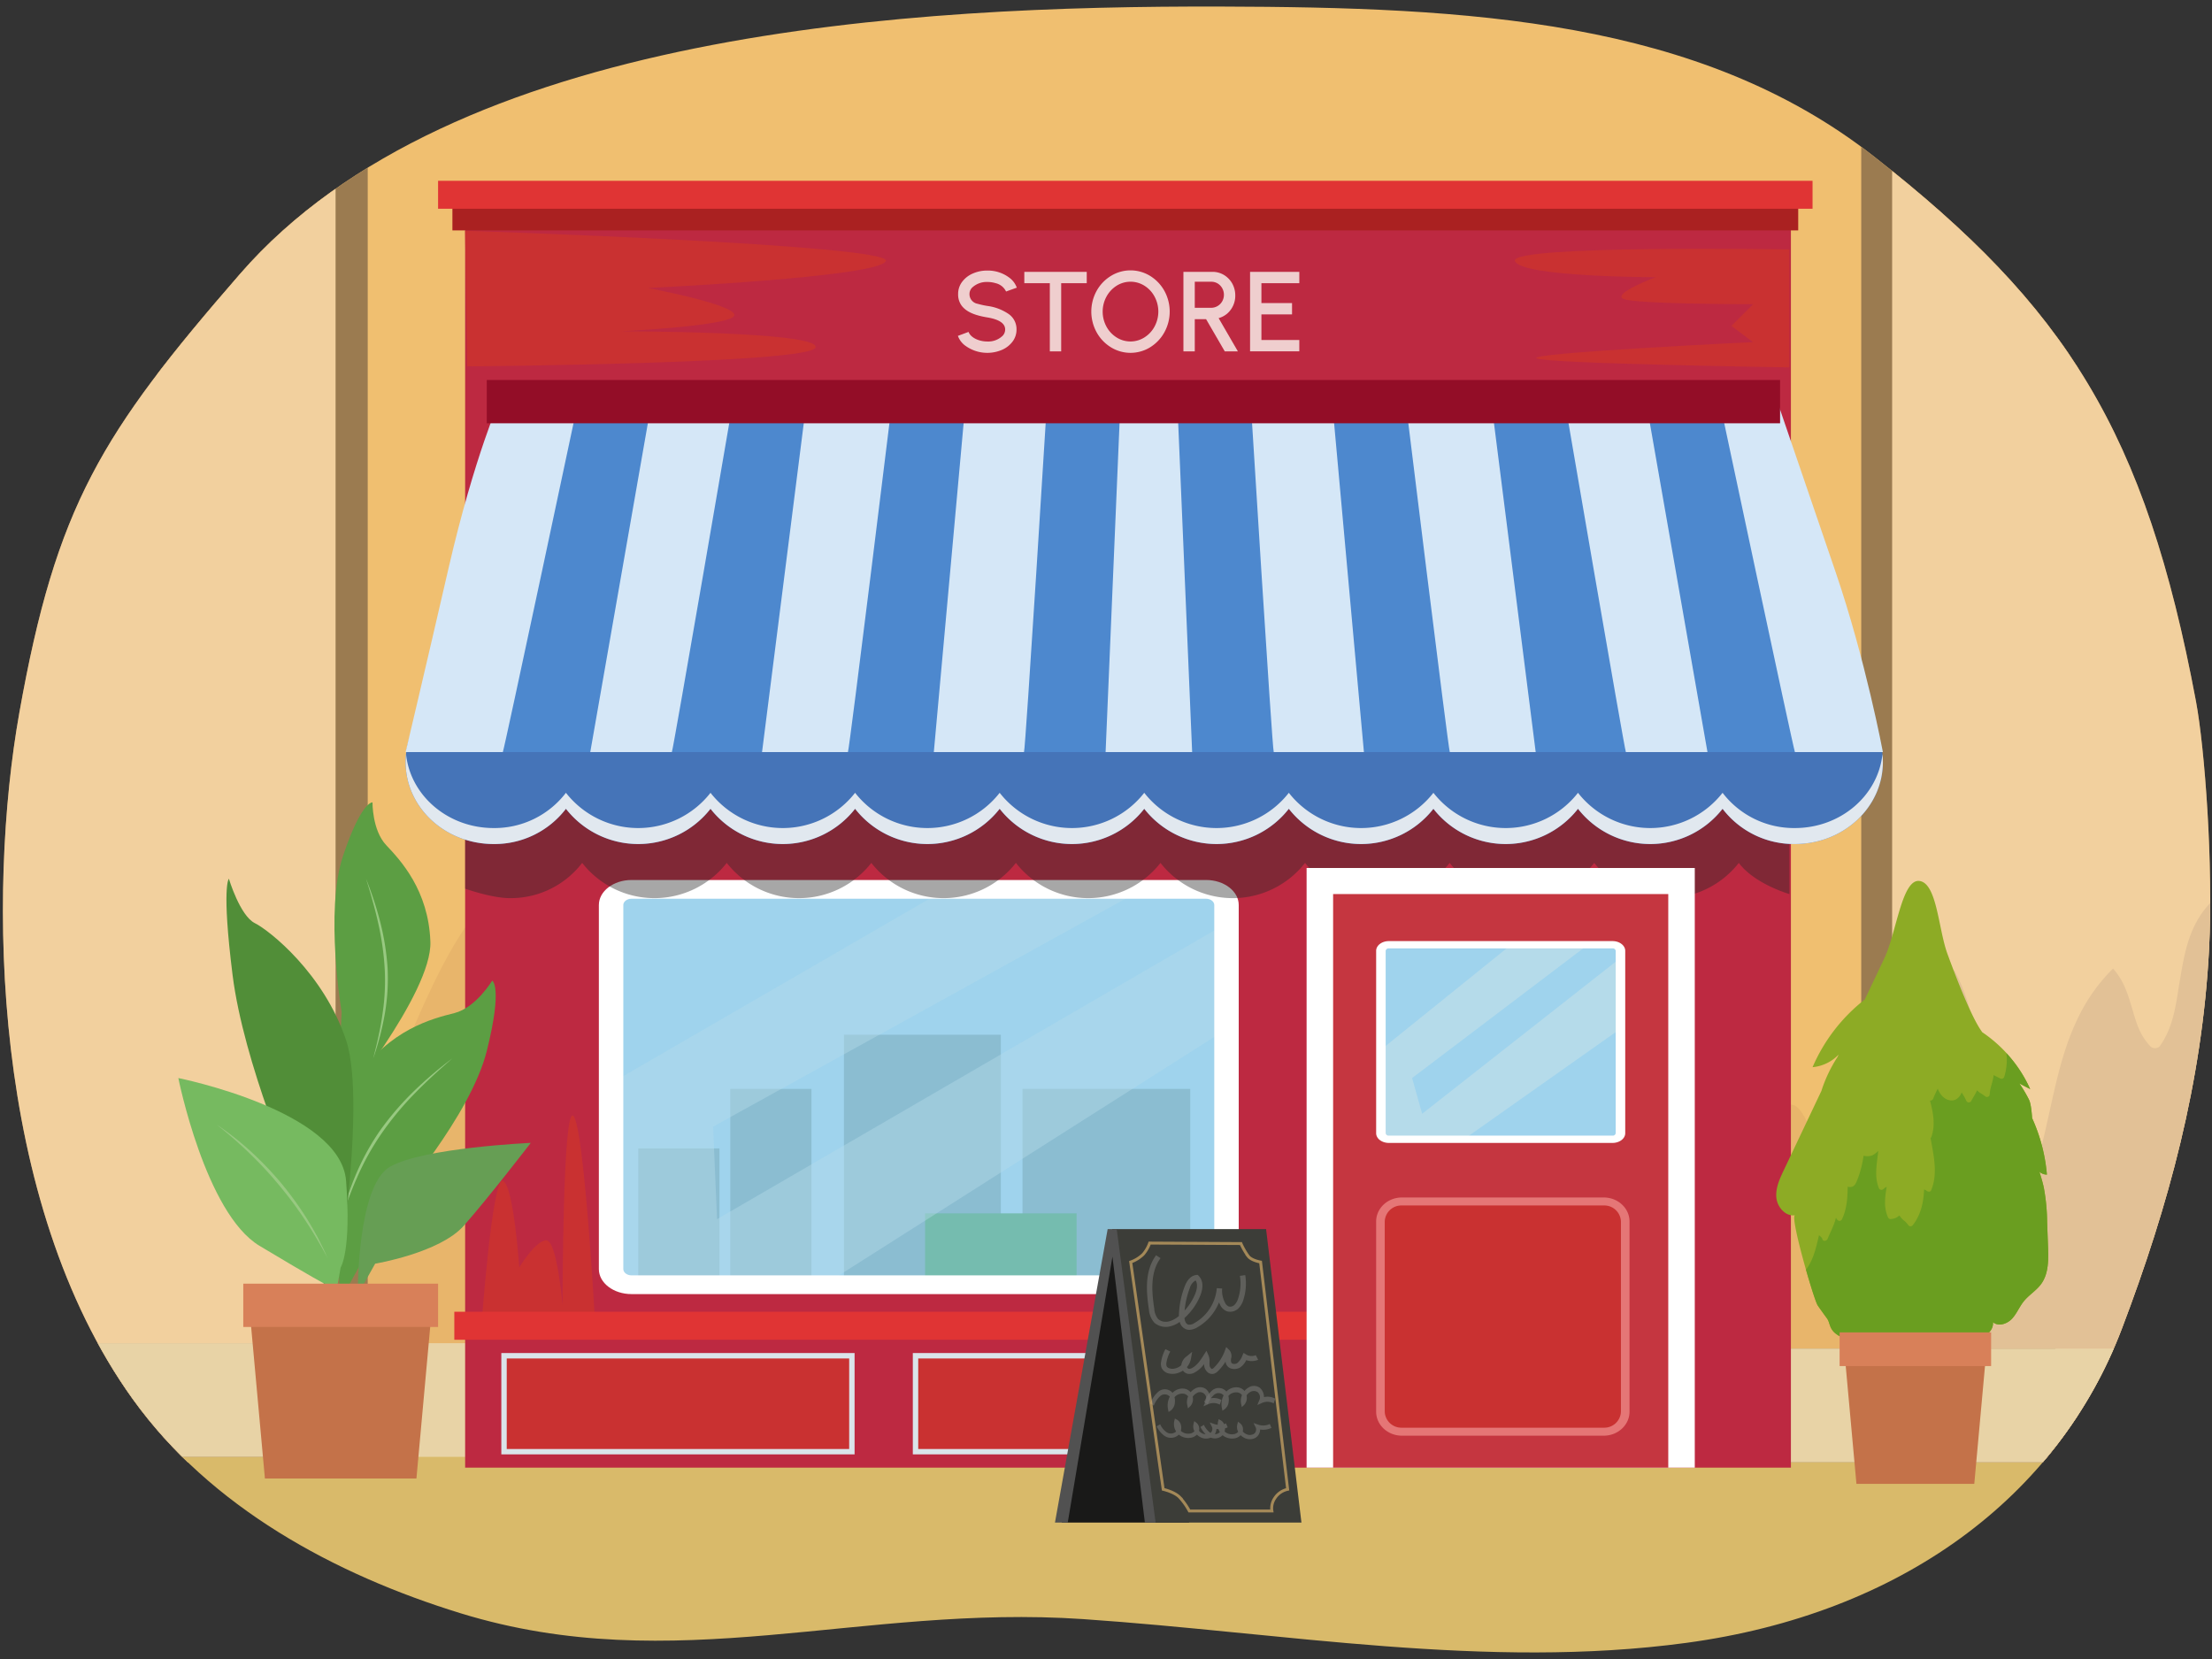
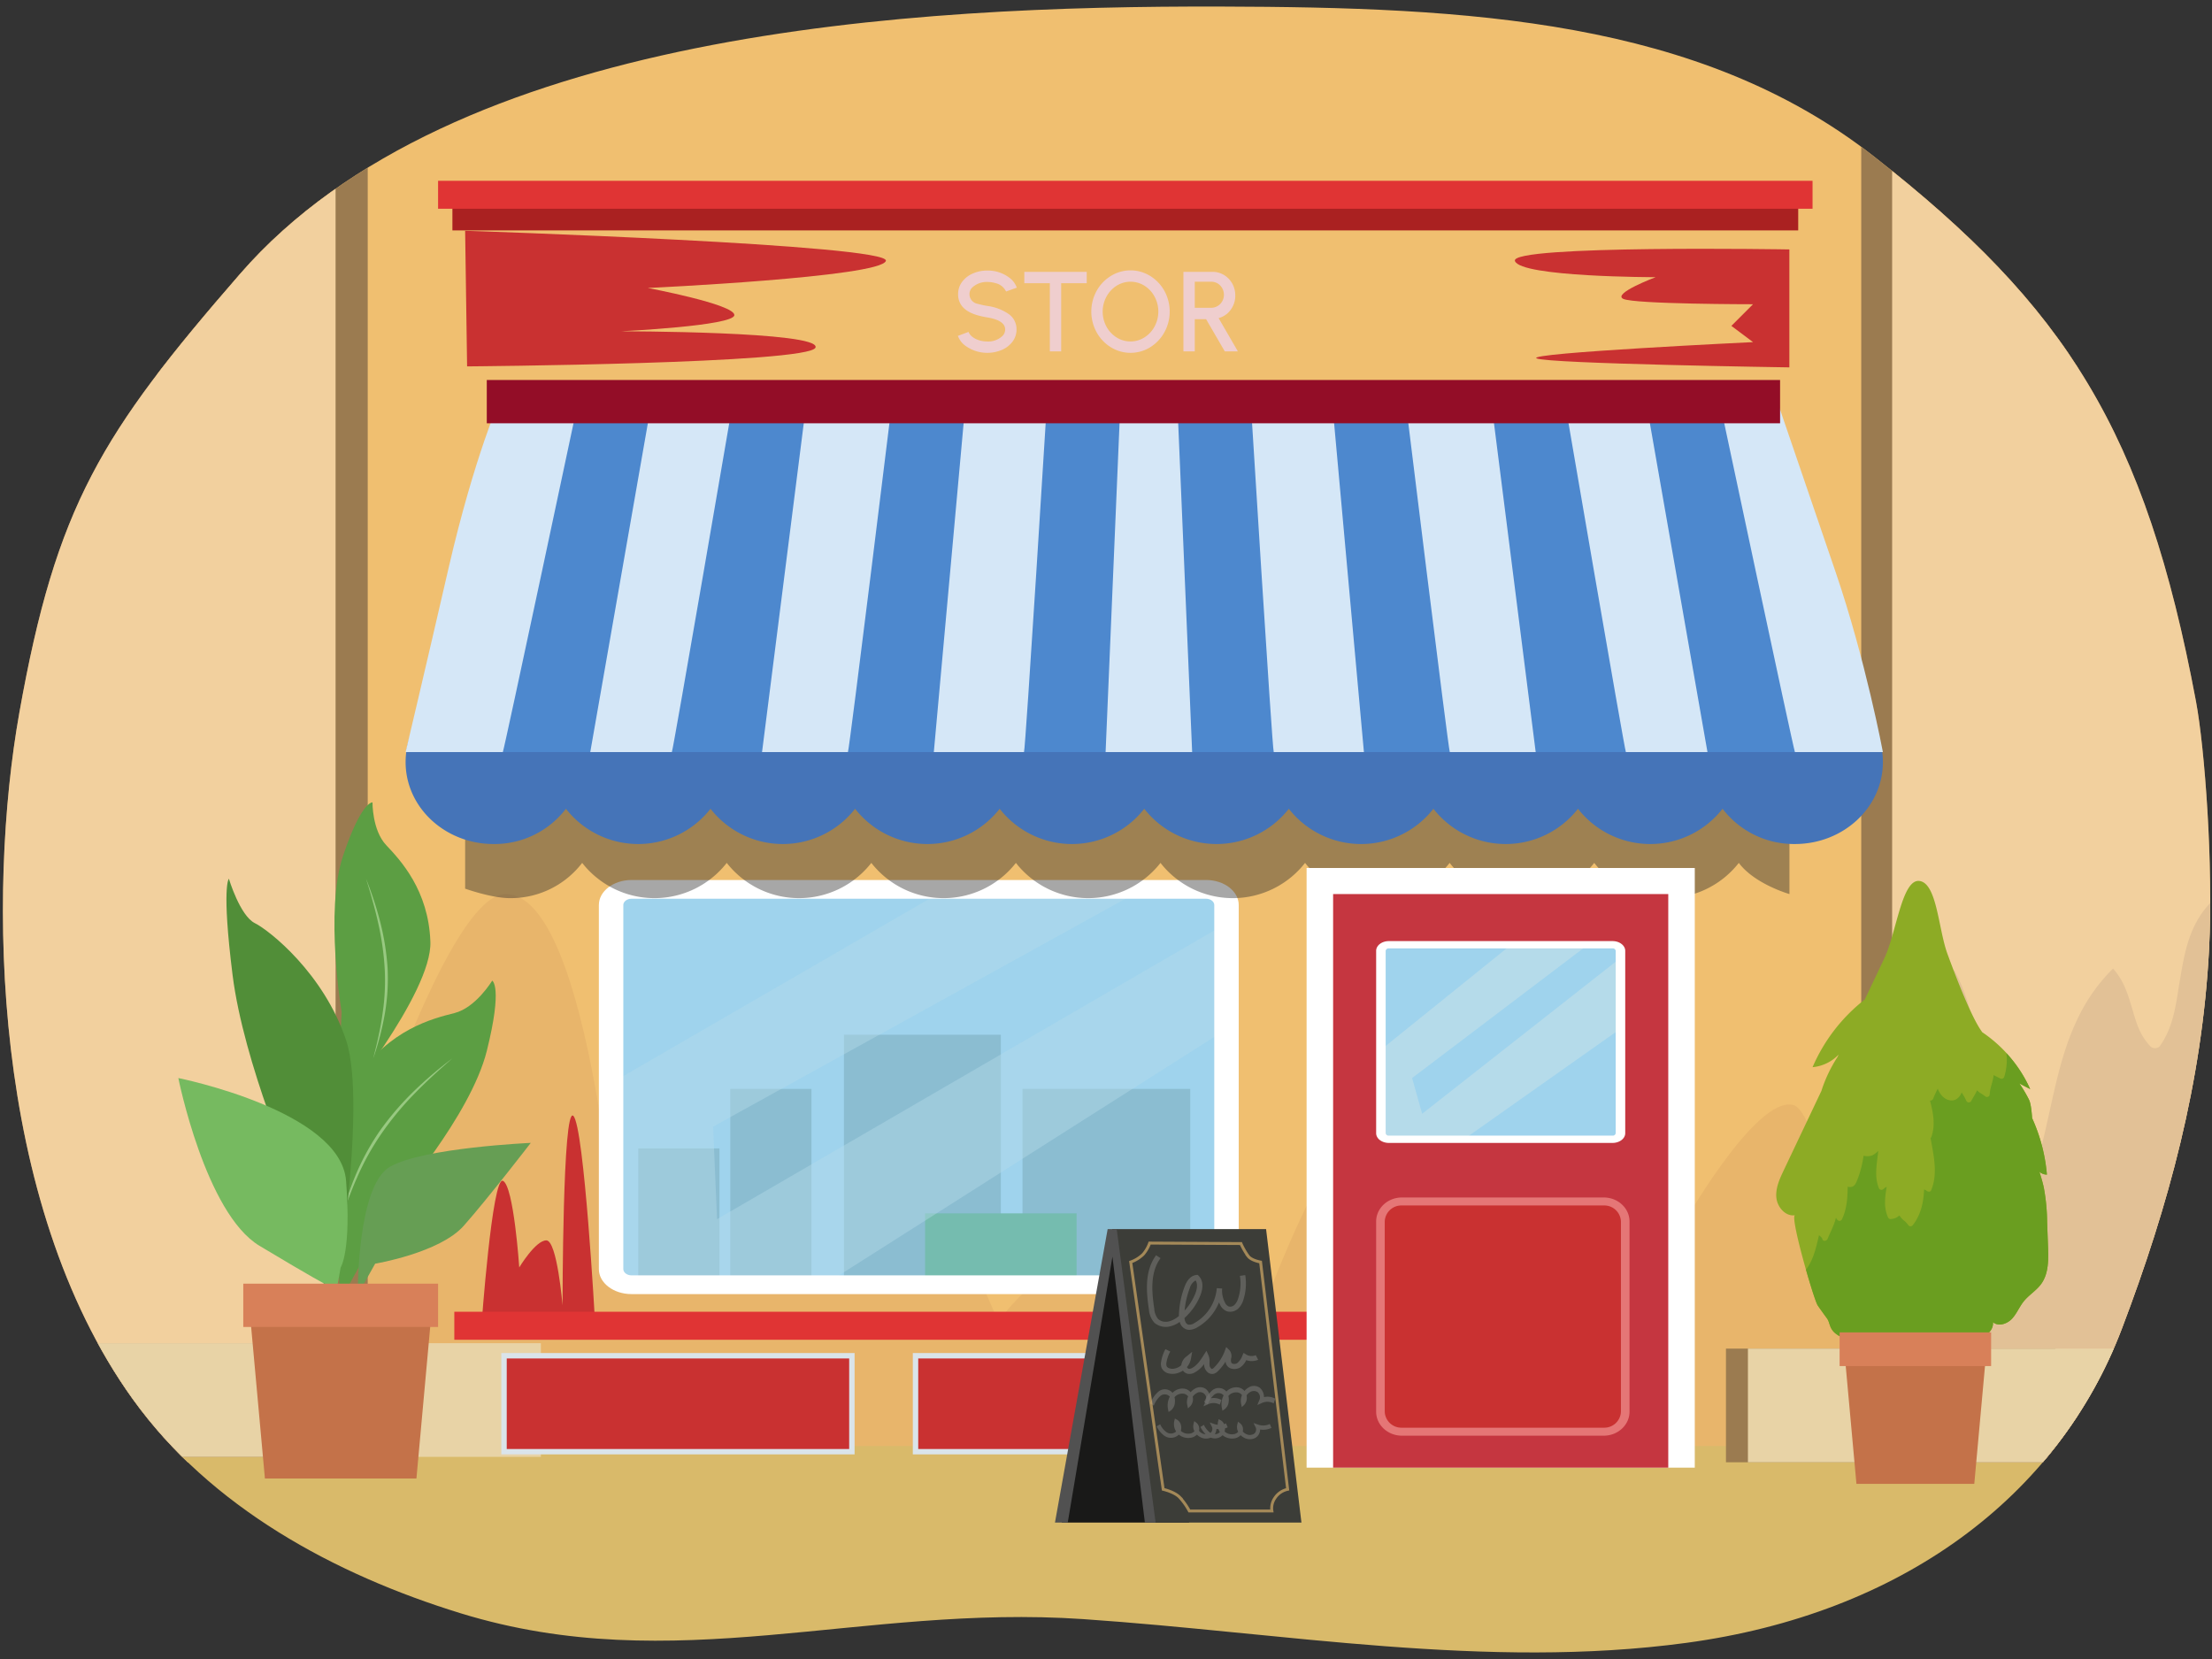
<svg xmlns="http://www.w3.org/2000/svg" width="760" height="570" viewBox="0 0 760 570">
  <rect x="0" y="0" width="760" height="570" fill="#333333" stroke="none" />
  <defs>
    <clipPath id="a">
      <path d="M759,325.97c-2.376,45.885-13.881,88.182-29.951,130.5-22.008,57.953-75.873,98.04-149.757,108-68.5,9.236-138.141-3.468-207.1-8.173-76.584-5.225-140.416,20.579-213.875-1.992C114.883,540.962,72.239,517.794,45.545,480.6-3.063,412.861-4.351,306.638,6.633,244.939,19.3,173.8,34.851,148.9,82.487,94.111,155.4,10.251,313.838,1.981,419.459,2.252,504.4,2.47,583.672,6.6,643.8,53.717c66.107,51.8,93.253,94.244,110.7,187.283C757.5,257,760.5,297,759,325.97Z" fill="none" />
    </clipPath>
  </defs>
  <g clip-path="url(#a)">
    <rect x="53.835" y="-28.672" width="660.022" height="531.073" fill="#f0bf70" />
    <path d="M647.855,513.556s-18.592-130.145-31.607-133.864-39.043,42.762-39.043,42.762-18.593-16.733-35.325-13.014-24.17,29.747-24.17,29.747-18.592-61.354-39.044-61.354-48.339,81.806-48.339,81.806-16.733-39.044-42.762-35.325-44.622,29.747-44.622,29.747-22.31-55.776-39.043-57.636-39.044,33.466-39.044,33.466-7.437-31.606-26.029-31.606-26.029,40.9-26.029,40.9-9.3-132-39.043-132S88.231,519.134,88.231,519.134Z" fill="#e8b56b" />
    <rect x="-6.259" y="28.3" width="132.604" height="474.1" fill="#9b7b50" />
    <rect x="-17.309" y="28.3" width="132.604" height="474.1" fill="#f2d09e" />
    <rect x="28.995" y="496.823" width="708.812" height="116.81" fill="#d9ba6a" />
    <rect x="-15.548" y="461.498" width="133.271" height="39.044" fill="#9b7b50" />
    <rect x="-24.433" y="461.498" width="210.272" height="39.044" fill="#e8d3a6" />
    <rect x="639.489" y="28.301" width="127.35" height="474.1" transform="translate(1406.327 530.701) rotate(-180)" fill="#9b7b50" />
    <rect x="650.101" y="28.301" width="127.35" height="474.1" transform="translate(1427.552 530.701) rotate(-180)" fill="#f2d09e" />
    <path d="M757.337,312.634c-5.768,7.59-6.98,16.14-8.387,24.26-1.3,7.5-1.9,15.49-6.889,22.571a2.362,2.362,0,0,1-3.032.222c-4.137-4.151-5.215-9.071-6.616-13.687-1.357-4.469-2.721-9.137-6.412-13.219a60.324,60.324,0,0,0-11.292,15.445c-5.715,11.165-8.087,22.767-10.651,34.259-2.449,10.981-4.8,22.111-10.8,32.7-.5.891-2.684.874-3.2,0a63.511,63.511,0,0,1-7.109-18.209c-4.865-21.119-.213-43.123-11.549-63.678-9.2,10.5-12.783,22.359-23.5,32.47a2.546,2.546,0,0,1-2.605.188c-.084-.059-.151-.125-.234-.185V502.4h119.42V306.209A27.042,27.042,0,0,0,757.337,312.634Z" fill="#e2c196" />
    <rect x="593.008" y="463.357" width="113.191" height="39.044" transform="translate(1299.207 965.758) rotate(-180)" fill="#9b7b50" />
    <rect x="600.554" y="463.357" width="155.952" height="39.044" transform="translate(1357.061 965.758) rotate(-180)" fill="#e8d3a6" />
-     <rect x="159.811" y="65.485" width="455.508" height="438.775" fill="#bd2941" />
    <path d="M160.486,125.884s117.855-.9,119.715-6.482-66.932-5.578-66.932-5.578,39.043-1.859,39.043-5.577-29.747-9.3-29.747-9.3,79.946-3.719,81.805-9.3S159.811,79.284,159.811,79.284Z" fill="#c93131" />
    <path d="M614.788,85.7s-96.149-1.619-94.289,3.959,48.339,5.577,48.339,5.577-14.874,5.578-11.155,7.437,44.621,1.859,44.621,1.859l-7.437,7.437,7.437,5.578s-78.087,3.718-74.369,5.578,86.853,3.1,86.853,3.1Z" fill="#c93131" />
    <path d="M165.388,455.92s3.719-52.058,7.437-50.2,5.578,29.748,5.578,29.748,5.577-9.3,9.3-9.3,5.577,22.31,5.577,22.31,0-68.791,3.719-65.072,7.437,70.65,7.437,70.65l-11.156,3.718Z" fill="#c93131" />
    <rect x="155.439" y="69.553" width="462.392" height="9.615" fill="#aa2121" />
    <rect x="150.514" y="62.116" width="472.241" height="9.615" fill="#e03434" />
    <rect x="156.092" y="450.692" width="303.447" height="9.615" fill="#e03434" />
    <rect x="173.176" y="465.801" width="119.514" height="32.965" fill="#c93131" />
    <path d="M293.62,499.7H172.247V464.871H293.62Zm-119.514-1.859H291.76V466.731H174.106Z" fill="#dae4ea" />
    <rect x="314.558" y="465.801" width="119.514" height="32.965" fill="#c93131" />
    <path d="M435,499.7H313.628V464.871H435Zm-119.515-1.859H433.143V466.731H315.487Z" fill="#dae4ea" />
    <rect x="209.957" y="305.569" width="211.445" height="135.837" rx="5" fill="#9fd3ed" />
    <rect x="250.912" y="374.115" width="27.888" height="65.073" fill="#8bbdd1" />
    <rect x="219.305" y="394.566" width="27.888" height="44.621" fill="#8bbdd1" />
    <rect x="289.956" y="355.523" width="53.917" height="85.524" fill="#8bbdd1" />
    <rect x="351.31" y="374.115" width="57.636" height="68.791" fill="#8bbdd1" />
    <rect x="317.844" y="416.877" width="52.058" height="24.17" fill="#75bcaf" />
    <polygon points="209.957 372.163 324.781 305.658 393.396 305.074 245.008 387.078 246.365 418.886 421.259 317.345 422.022 353.187 283.158 441.421 208.385 441.421 209.957 372.163" fill="#b5dbea" opacity="0.42" />
    <path d="M414.4,444.624H216.958c-6.177,0-11.2-3.849-11.2-8.58V310.931c0-4.73,5.025-8.579,11.2-8.579H414.4c6.177,0,11.2,3.849,11.2,8.579V436.044C425.6,440.775,420.577,444.624,414.4,444.624ZM216.958,308.786c-1.518,0-2.8.983-2.8,2.145V436.044c0,1.163,1.282,2.145,2.8,2.145H414.4c1.518,0,2.8-.982,2.8-2.145V310.931c0-1.162-1.283-2.145-2.8-2.145Z" fill="#fff" />
    <path d="M614.819,252.268s-11.938,4.8-17.4,12.11a31.525,31.525,0,0,0-49.674,0,31.526,31.526,0,0,0-49.675,0,31.526,31.526,0,0,0-49.675,0,31.525,31.525,0,0,0-49.674,0,31.526,31.526,0,0,0-49.675,0,31.525,31.525,0,0,0-49.674,0,31.526,31.526,0,0,0-49.675,0,31.525,31.525,0,0,0-49.674,0,30.894,30.894,0,0,0-24.838-12.11c-5.052,0-15.373,2.857-15.373,2.857v50.2s9.109,3.258,15.373,3.258a30.891,30.891,0,0,0,24.838-12.11,31.525,31.525,0,0,0,49.674,0,31.526,31.526,0,0,0,49.675,0,31.525,31.525,0,0,0,49.674,0,31.526,31.526,0,0,0,49.675,0,31.525,31.525,0,0,0,49.674,0,31.526,31.526,0,0,0,49.675,0,31.526,31.526,0,0,0,49.675,0,31.525,31.525,0,0,0,49.674,0c5.463,7.314,17.4,10.711,17.4,10.711V252.268Z" fill="#282828" opacity="0.41" />
    <path d="M616.678,233.676a30.89,30.89,0,0,0-24.837,12.11,31.526,31.526,0,0,0-49.675,0,31.526,31.526,0,0,0-49.675,0,31.525,31.525,0,0,0-49.674,0,31.526,31.526,0,0,0-49.675,0,31.525,31.525,0,0,0-49.674,0,31.526,31.526,0,0,0-49.675,0,31.526,31.526,0,0,0-49.675,0,31.525,31.525,0,0,0-49.674,0,30.89,30.89,0,0,0-24.837-12.11c-16.706,0-30.248,12.606-30.248,28.157S152.9,289.99,169.607,289.99a30.89,30.89,0,0,0,24.837-12.11,31.525,31.525,0,0,0,49.674,0,31.526,31.526,0,0,0,49.675,0,31.526,31.526,0,0,0,49.675,0,31.525,31.525,0,0,0,49.674,0,31.526,31.526,0,0,0,49.675,0,31.525,31.525,0,0,0,49.674,0,31.526,31.526,0,0,0,49.675,0,31.526,31.526,0,0,0,49.675,0,30.89,30.89,0,0,0,24.837,12.11c16.705,0,30.247-12.606,30.247-28.157S633.383,233.676,616.678,233.676Z" fill="#4574b8" />
-     <path d="M616.678,284.5a30.89,30.89,0,0,1-24.837-12.11,31.526,31.526,0,0,1-49.675,0,31.526,31.526,0,0,1-49.675,0,31.525,31.525,0,0,1-49.674,0,31.526,31.526,0,0,1-49.675,0,31.525,31.525,0,0,1-49.674,0,31.526,31.526,0,0,1-49.675,0,31.526,31.526,0,0,1-49.675,0,31.525,31.525,0,0,1-49.674,0,30.89,30.89,0,0,1-24.837,12.11c-15.709,0-28.615-11.149-30.1-25.41a26.542,26.542,0,0,0-.149,2.747c0,15.551,13.542,28.157,30.248,28.157a30.89,30.89,0,0,0,24.837-12.11,31.525,31.525,0,0,0,49.674,0,31.526,31.526,0,0,0,49.675,0,31.526,31.526,0,0,0,49.675,0,31.525,31.525,0,0,0,49.674,0,31.526,31.526,0,0,0,49.675,0,31.525,31.525,0,0,0,49.674,0,31.526,31.526,0,0,0,49.675,0,31.526,31.526,0,0,0,49.675,0,30.89,30.89,0,0,0,24.837,12.11c16.705,0,30.247-12.606,30.247-28.157a26.542,26.542,0,0,0-.149-2.747C645.292,273.347,632.387,284.5,616.678,284.5Z" fill="#e1e8ef" />
    <path d="M172.189,136.135s-9.222,20.623-18.075,59.082c-8.02,34.841-14.755,63.182-14.755,63.182H646.925s-5.9-31.591-16.23-61.808l-20.657-60.435Z" fill="#d5e7f7" />
    <path d="M172.764,258.4c.531-1.085,26.262-122.264,26.262-122.264h25.191L202.805,258.4Z" fill="#4d88ce" />
    <path d="M230.839,258.4c.532-1.085,21.305-122.243,21.305-122.243h25.19L261.824,258.4Z" fill="#4d88ce" />
    <path d="M291.334,258.4c.531-1.085,15.4-122.264,15.4-122.264h25.19L320.844,258.4Z" fill="#4d88ce" />
    <path d="M351.829,258.4c.531-1.085,8.025-122.243,8.025-122.243h25.191L379.863,258.4Z" fill="#4d88ce" />
    <path d="M616.7,258.4c-.531-1.085-26.262-122.264-26.262-122.264H565.242L586.654,258.4Z" fill="#4d88ce" />
    <path d="M558.62,258.4c-.531-1.085-21.3-122.243-21.3-122.243h-25.19L527.635,258.4Z" fill="#4d88ce" />
    <path d="M498.125,258.4c-.531-1.085-15.4-122.264-15.4-122.264H457.532L468.616,258.4Z" fill="#4d88ce" />
    <path d="M437.631,258.4c-.532-1.085-8.026-122.243-8.026-122.243h-25.19L409.6,258.4Z" fill="#4d88ce" />
    <rect x="448.921" y="298.231" width="133.372" height="206.029" fill="#fff" />
    <rect x="458.032" y="307.183" width="115.151" height="197.077" fill="#c53640" />
    <rect x="474.454" y="324.597" width="82.308" height="66.837" rx="0.286" fill="#9fd3ed" />
    <polygon points="474.454 360.678 519.15 324.631 545.859 324.404 485.173 370.396 488.626 382.667 556.705 329.181 557.002 353.291 502.948 391.439 473.842 391.439 474.454 360.678" fill="#b5dbea" />
    <path d="M554.036,392.686H477.179c-2.4,0-4.361-1.5-4.361-3.34V326.684c0-1.841,1.957-3.34,4.361-3.34h76.857c2.4,0,4.36,1.5,4.36,3.34v62.662C558.4,391.188,556.44,392.686,554.036,392.686Zm-76.857-66.837a1,1,0,0,0-1.09.835v62.662a1,1,0,0,0,1.09.835h76.857a1,1,0,0,0,1.09-.835V326.684a1,1,0,0,0-1.09-.835Z" fill="#fff" />
    <rect x="474.294" y="412.803" width="84.103" height="79.095" rx="5" fill="#c93131" />
    <path d="M551.019,493.272H481.671c-4.882,0-8.853-3.7-8.853-8.241v-65.36c0-4.545,3.971-8.241,8.853-8.241h69.348c4.882,0,8.853,3.7,8.853,8.241v65.36C559.872,489.575,555.9,493.272,551.019,493.272Zm-69.348-79.095a5.715,5.715,0,0,0-5.9,5.494v65.36a5.715,5.715,0,0,0,5.9,5.494h69.348a5.715,5.715,0,0,0,5.9-5.494v-65.36a5.715,5.715,0,0,0-5.9-5.494Z" fill="#e57676" />
    <rect x="167.247" y="130.557" width="444.353" height="14.874" fill="#930d27" />
    <path d="M331.3,118.5a7.25,7.25,0,0,1-2.185-3.1l3.669-1.367c.663,1.913,3.493,3.3,6.44,3.3a7.124,7.124,0,0,0,5.289-1.99,3.108,3.108,0,0,0,.839-2.147c0-2.069-2.049-3.454-6.128-4.137-4.138-.683-7.065-1.8-8.763-3.962a6.46,6.46,0,0,1-1.268-4.1,6.8,6.8,0,0,1,1.386-4.177,8.969,8.969,0,0,1,3.669-2.849,12.136,12.136,0,0,1,4.976-1.015,12.274,12.274,0,0,1,7.923,2.732,7.459,7.459,0,0,1,2.206,3.142l-3.689,1.327a5.271,5.271,0,0,0-3.61-2.868,9.613,9.613,0,0,0-2.83-.41,7.278,7.278,0,0,0-5.269,1.99,3.153,3.153,0,0,0-.859,2.128,3.366,3.366,0,0,0,2.771,3.376,29.733,29.733,0,0,0,3.357.741,16.782,16.782,0,0,1,7.24,2.713,6.311,6.311,0,0,1,2.791,5.367,6.784,6.784,0,0,1-1.366,4.176,8.971,8.971,0,0,1-3.669,2.85A12.844,12.844,0,0,1,331.3,118.5Z" fill="#efcece" />
    <path d="M373.385,97.3H364.6v23.419h-3.9V97.3h-8.762V93.4h21.447Z" fill="#efcece" />
    <path d="M381.686,119.317a13.915,13.915,0,0,1-4.918-5.171,14.773,14.773,0,0,1,0-14.189,13.854,13.854,0,0,1,4.918-5.152,12.846,12.846,0,0,1,13.486,0,13.96,13.96,0,0,1,4.9,5.152,14.773,14.773,0,0,1,0,14.189,14.022,14.022,0,0,1-4.9,5.171,12.846,12.846,0,0,1-13.486,0Zm11.534-3.4a9.879,9.879,0,0,0,3.473-3.747,10.832,10.832,0,0,0,0-10.246,9.894,9.894,0,0,0-3.473-3.747,8.974,8.974,0,0,0-9.582,0,10.136,10.136,0,0,0-3.493,3.767,10.825,10.825,0,0,0,0,10.246,9.944,9.944,0,0,0,3.493,3.747,8.925,8.925,0,0,0,9.582-.02Z" fill="#efcece" />
    <path d="M416.55,93.4a7.617,7.617,0,0,1,3.981,1.073,8.08,8.08,0,0,1,2.849,2.947,8.411,8.411,0,0,1,1.035,4.1,8.123,8.123,0,0,1-2.752,6.206,7.792,7.792,0,0,1-2.967,1.58l6.616,11.417h-4.507l-6.421-11.065H410.5v11.065h-3.9V93.4Zm-.41,12.353a4.355,4.355,0,0,0,3.786-2.224,4.452,4.452,0,0,0,.586-2.264,4.5,4.5,0,0,0-2.166-3.884,4.346,4.346,0,0,0-2.206-.586H410.5v8.958Z" fill="#efcece" />
-     <path d="M429.5,93.4h16.921v3.9H433.4v6.831h10.52v3.9H433.4v8.782h13.018v3.9H429.5Z" fill="#efcece" />
    <path d="M117.049,446.624s-5.578-59.495,5.577-76.228,26.029-20.451,33.466-22.31,13.015-11.156,13.015-11.156,3.718,1.86-1.86,24.17-31.606,52.058-31.606,52.058Z" fill="#5c9e43" />
    <path d="M155.455,363.622c-4.5,3.892-8.915,7.882-13.04,12.145A105.131,105.131,0,0,0,131.1,389.436a89.283,89.283,0,0,0-8.576,15.515c-1.208,2.707-2.287,5.474-3.293,8.268-1.037,2.785-1.953,5.613-2.869,8.446a120.4,120.4,0,0,1,5.454-17.015,84.481,84.481,0,0,1,8.462-15.782,98.236,98.236,0,0,1,11.6-13.64A135.832,135.832,0,0,1,155.455,363.622Z" fill="#98c981" />
    <path d="M115.737,381.358s32.749-39.987,32.135-57.756-10.32-28.07-15.174-33.22-4.716-14.7-4.716-14.7-3.76-.567-10.119,18.359-.483,53.692-.483,53.692Z" fill="#5c9e43" />
    <path d="M125.763,301.9a121.477,121.477,0,0,1,4.916,15.036,87.742,87.742,0,0,1,2.488,15.662,71.544,71.544,0,0,1-.969,15.834,97.917,97.917,0,0,1-4,15.308c.651-2.553,1.3-5.1,1.833-7.679.565-2.567,1.047-5.15,1.4-7.748a75.95,75.95,0,0,0,.732-15.659,95.171,95.171,0,0,0-2.236-15.541c-.561-2.565-1.218-5.11-1.931-7.64C127.319,306.929,126.536,304.417,125.763,301.9Z" fill="#98c981" />
    <path d="M114.258,451.9s12.284-71.637,4.65-94.517S92.628,319.7,87.539,317.161s-8.906-15.253-8.906-15.253-2.545,2.542,1.272,33.049,21.63,71.182,21.63,71.182Z" fill="#518e38" />
    <path d="M122.914,444.819s-.329-37.36,11.056-43.935,48.393-8.21,48.393-8.21-14.752,19.146-23.026,28.478S128.9,434.173,128.9,434.173Z" fill="#669e54" />
    <path d="M111.471,441.047l3.015,8.674,2.563-14.252s3.718-5.578,1.859-29.748S61.272,370.4,61.272,370.4s9.3,46.481,27.888,57.636S111.471,441.047,111.471,441.047Z" fill="#76ba60" />
-     <path d="M74.483,386.414a100.882,100.882,0,0,1,11.828,9.326A115.517,115.517,0,0,1,96.73,406.654a115.537,115.537,0,0,1,8.823,12.241l1.93,3.241,1.826,3.3,1.685,3.371,1.559,3.427-1.794-3.305-1.878-3.254-1.94-3.213-2.035-3.15a131.125,131.125,0,0,0-8.944-12.018A131.066,131.066,0,0,0,85.786,396.3C82.2,392.813,78.41,389.536,74.483,386.414Z" fill="#98c981" />
    <path d="M703.668,428.475q-.156-4.242-.311-8.482a68.34,68.34,0,0,0-1.154-12.018c-.395-1.822-.939-3.606-1.5-5.385a3.858,3.858,0,0,0,2.577.979,59.008,59.008,0,0,0-5.077-19.394c-.207-2.8-.514-5.216-1.077-6.342a46.726,46.726,0,0,0-3.306-5.574l3.715,1.937a46.7,46.7,0,0,0-16.488-19.559c-.219-.327-.429-.635-.654-.974-3.675-5.541-9.025-19.742-11.309-25.987-3.111-8.506-3.565-24.211-9.591-24.99s-7.894,17.769-12.063,26.552q-3.36,7.082-6.721,14.162a59.191,59.191,0,0,0-17.944,23.256,14.1,14.1,0,0,0,8.966-4.341l-.411.867a48.594,48.594,0,0,0-5.528,11.649l-12.936,27.253c-1.411,2.974-2.857,6.136-2.534,9.411s3.169,6.54,6.422,6.042c-1.892.289,6.32,28.472,7.722,30.883.29.5,2.845,4.016,3.192,4.481,1.04,1.393.81,3.049,2.383,4.7,2.312,2.434,8.232,3.948,11.486,4.575,7.843,1.513,43.908,2.957,43.233-7.893,1.831,1.595,4.819.619,6.485-1.148s2.559-4.128,4.082-6.02c1.772-2.2,4.333-3.688,5.99-5.976C703.884,437.6,703.829,432.852,703.668,428.475Z" fill="#8dab25" />
    <path d="M703.668,428.475q-.156-4.242-.311-8.482a68.34,68.34,0,0,0-1.154-12.018c-.395-1.822-.939-3.606-1.5-5.385a3.858,3.858,0,0,0,2.577.979,59.008,59.008,0,0,0-5.077-19.394c-.207-2.8-.514-5.216-1.077-6.342a46.726,46.726,0,0,0-3.306-5.574l3.715,1.937a45.592,45.592,0,0,0-8.18-12.365,19.3,19.3,0,0,1-.747,8.146.945.945,0,0,1-1.365.556l-2.295-1.148c-.152,2.232-1.244,4.324-1.313,6.6a.941.941,0,0,1-1.587.658,20.44,20.44,0,0,0-1.812-1.2,8.934,8.934,0,0,1-.95-.816c-.582,1.281-1.36,2.419-2.035,3.7a.942.942,0,0,1-1.7-.222,22.5,22.5,0,0,0-1.563-2.748c-.754,1.742-2.052,3.094-4.2,2.649-2.011-.416-3.279-2.086-4.033-3.981-.512,1.139-1.119,2.249-1.55,3.454a1.061,1.061,0,0,1-1.092.647c1.068,4.127,1.943,8.319.466,12.494a1.013,1.013,0,0,1-.272.406c1.042,5.919,2.594,12.292.178,17.963-.256.6-1.056.522-1.46.188a3.277,3.277,0,0,0-.952-.5c-.17,4.451-1.117,8.843-3.99,12.392a.935.935,0,0,1-1.46-.188,7.872,7.872,0,0,0-1.7-1.718,10.129,10.129,0,0,1-1.34-1.555,4.639,4.639,0,0,1-3.04,1.23.909.909,0,0,1-.8-.46c-1.61-3.42-1.105-7.06-.509-10.653a8.322,8.322,0,0,0-1.159.829.945.945,0,0,1-1.554-.41c-1.638-4.055-.608-8.471-.191-12.738a7.009,7.009,0,0,1-2.063,1.561,5.1,5.1,0,0,1-2.978.117,36.08,36.08,0,0,1-1.868,7.536c-.374.932-.815,2.444-1.735,2.98a2.537,2.537,0,0,1-1.861.11c-.031,3.873-.287,7.741-2,11.294a.936.936,0,0,1-1.46.188,7.922,7.922,0,0,1-.591-.787c-.569,2.536-1.849,4.788-2.862,7.26-.3.744-1.61,1.01-1.792,0-.081-.449-.793-.927-1.113-1.257l-.032-.036c-.961,4.172-1.866,8.393-4.473,11.874,1.69,5.916,3.394,11.187,3.966,12.17.29.5,2.845,4.016,3.192,4.481,1.04,1.393.81,3.049,2.383,4.7,2.312,2.434,8.232,3.948,11.486,4.575,7.843,1.513,43.908,2.957,43.233-7.893,1.831,1.595,4.819.619,6.485-1.148s2.559-4.128,4.082-6.02c1.772-2.2,4.333-3.688,5.99-5.976C703.884,437.6,703.829,432.852,703.668,428.475Z" fill="#6a9e20" />
    <polygon points="143.078 507.978 91.02 507.978 85.442 446.624 148.655 446.624 143.078 507.978" fill="#c47249" />
    <rect x="83.583" y="441.047" width="66.932" height="14.874" fill="#d88059" />
    <polygon points="678.325 509.838 637.836 509.838 633.498 462.118 682.664 462.118 678.325 509.838" fill="#c47249" />
    <rect x="632.052" y="457.779" width="52.058" height="11.568" fill="#d88059" />
    <polygon points="382.214 422.3 364.788 523.125 408.546 523.125 410.192 426.173 382.214 422.3" fill="#191918" />
    <polygon points="395.411 523.125 447.149 523.125 435 422.3 382.214 422.3 395.411 523.125" fill="#3c3d38" />
    <polygon points="362.465 523.125 366.856 523.125 382.214 431.75 393.358 523.125 397.045 523.125 383.679 422.3 380.568 422.3 362.465 523.125" fill="#515151" />
    <path d="M401.509,485.14l-.215-1.033a6.606,6.606,0,0,1,.617-4.232c-.033-.047-.067-.091-.1-.133a2.341,2.341,0,0,0-3.259,0,8.288,8.288,0,0,0-2.118,3.225l-1.192-.794a9.867,9.867,0,0,1,2.6-3.888,3.436,3.436,0,0,1,4.9.141c.037.042.072.085.108.131a4.7,4.7,0,0,1,3.7-1.466l.082.006a3.5,3.5,0,0,1,2.447,1.255,4.954,4.954,0,0,1,1.465-1.229,3.425,3.425,0,0,1,3.808.135,4.126,4.126,0,0,1,1.425,3.2,5.6,5.6,0,0,1,3.892.541l-.572,1.609a4.5,4.5,0,0,0-4.012-.14l-1.592.711.785-1.915a2.137,2.137,0,0,0-3.244-2.536,3.629,3.629,0,0,0-1.243,1.159,3.644,3.644,0,0,1-.827,3.261l-.8.744-.254-1.183a4.906,4.906,0,0,1,.306-2.932,2.289,2.289,0,0,0-1.736-.94,3.491,3.491,0,0,0-2.935,1.213,5.407,5.407,0,0,1,.117,1.87,3.717,3.717,0,0,1-1.4,2.7Z" fill="#72726f" opacity="0.64" />
    <path d="M420.011,484.7l-.216-1.033a6.61,6.61,0,0,1,.617-4.233c-.032-.046-.067-.09-.1-.132a2.342,2.342,0,0,0-3.26,0,8.276,8.276,0,0,0-2.117,3.225l-1.193-.794a9.857,9.857,0,0,1,2.6-3.888,3.435,3.435,0,0,1,4.9.14c.037.042.072.086.108.131a4.7,4.7,0,0,1,3.7-1.465l.083.006a3.5,3.5,0,0,1,2.446,1.255,4.977,4.977,0,0,1,1.466-1.23,3.427,3.427,0,0,1,3.808.136,4.125,4.125,0,0,1,1.424,3.2,5.589,5.589,0,0,1,3.892.541l-.572,1.609a4.5,4.5,0,0,0-4.011-.14l-1.593.711.785-1.916a2.335,2.335,0,0,0-.666-2.507,2.361,2.361,0,0,0-2.578-.029,3.649,3.649,0,0,0-1.243,1.159,3.645,3.645,0,0,1-.827,3.262l-.795.744-.255-1.183a4.913,4.913,0,0,1,.306-2.932,2.284,2.284,0,0,0-1.736-.94,3.492,3.492,0,0,0-2.935,1.213,5.43,5.43,0,0,1,.118,1.87,3.721,3.721,0,0,1-1.4,2.7Z" fill="#72726f" opacity="0.64" />
    <path d="M436.277,489.252a5.255,5.255,0,0,1-4.007.226l-1.592-.558.788,1.6a1.814,1.814,0,0,1-.662,2.135,2.726,2.726,0,0,1-2.575.094,3.346,3.346,0,0,1-1.243-.946,2.7,2.7,0,0,0-.831-2.732l-.8-.607-.253,1.006a3.524,3.524,0,0,0,.311,2.467,2.482,2.482,0,0,1-1.733.841,3.745,3.745,0,0,1-2.934-.946,3.875,3.875,0,0,0,.13-1.07,6.566,6.566,0,0,0,.938-.364l-.574-1.344a5.054,5.054,0,0,1-.663.242,2.694,2.694,0,0,0-1.117-1.287l-.754-.421-.214.878a4.181,4.181,0,0,0-.1,1.062,5.128,5.128,0,0,1-1.157-.249l-1.591-.558.787,1.6a1.78,1.78,0,0,1-.511,1.984c-.05-.03-.113-.045-.161-.077a6.815,6.815,0,0,1-2.12-2.667l-1.19.7a9.659,9.659,0,0,0,1.78,2.529,3.288,3.288,0,0,1-1.034-.244,3.347,3.347,0,0,1-1.244-.945,2.7,2.7,0,0,0-.831-2.732l-.8-.607-.252,1a3.521,3.521,0,0,0,.31,2.468,2.477,2.477,0,0,1-1.732.84,3.739,3.739,0,0,1-2.934-.946,3.9,3.9,0,0,0,.114-1.582,2.936,2.936,0,0,0-1.4-2.24l-.754-.421-.214.878a4.77,4.77,0,0,0,.624,3.557c-.033.041-.067.078-.1.115a2.659,2.659,0,0,1-3.256.087,6.816,6.816,0,0,1-2.121-2.667l-1.189.7a8.137,8.137,0,0,0,2.6,3.213,3.9,3.9,0,0,0,4.895-.249c.037-.037.072-.075.108-.114a5.077,5.077,0,0,0,3.694,1.139l.083-.007a3.836,3.836,0,0,0,2.441-1.126,4.7,4.7,0,0,0,1.466,1,4.069,4.069,0,0,0,3.3.029,3.734,3.734,0,0,0,3.938-.719c.037-.036.072-.074.107-.113a5.077,5.077,0,0,0,3.695,1.138l.082-.007a3.841,3.841,0,0,0,2.442-1.125,4.718,4.718,0,0,0,1.466,1,3.959,3.959,0,0,0,3.8-.216,3.373,3.373,0,0,0,1.418-2.741,6.555,6.555,0,0,0,3.887-.56Zm-17.26,2.882a2.175,2.175,0,0,1-1.622.6,3.425,3.425,0,0,0,.536-1.779,6.343,6.343,0,0,0,.728.061,4.939,4.939,0,0,0,.461,1C419.087,492.06,419.053,492.1,419.017,492.134Z" fill="#72726f" opacity="0.64" />
    <path d="M408.651,456.914a3.335,3.335,0,0,1-.791-.093,3.539,3.539,0,0,1-2.522-2.646,9.413,9.413,0,0,1-3.188,1.506,6.013,6.013,0,0,1-5.5-1.195,7.521,7.521,0,0,1-1.908-4.606c-1-6.554-1.391-13.341,2.465-18.6l1.533.992c-3.5,4.759-3.1,11.154-2.157,17.355a6.072,6.072,0,0,0,1.382,3.62,4.106,4.106,0,0,0,3.716.738,8.493,8.493,0,0,0,3.377-1.85c0-.119,0-.24,0-.363a29.824,29.824,0,0,1,1.964-9.756c.925-2.411,2.27-3.741,4-3.952l.476-.058.327.331c2.084,2.116,1.209,5.275.5,6.97a21.428,21.428,0,0,1-5.371,7.553c.125,1.085.527,2.065,1.362,2.266a3.045,3.045,0,0,0,2.106-.586,15.193,15.193,0,0,0,7.615-11.652c.007-.1.014-.2.023-.3l1.854.127c0,.1-.013.2-.022.293a8.64,8.64,0,0,0,.941,4.438,2.718,2.718,0,0,0,1.305,1.425,2.087,2.087,0,0,0,2.028-.557,5.41,5.41,0,0,0,1.289-2.355,16.407,16.407,0,0,0,.545-7.594l1.838-.269a18.082,18.082,0,0,1-.6,8.361,6.97,6.97,0,0,1-1.763,3.1,4.023,4.023,0,0,1-4.023.942,4.378,4.378,0,0,1-2.293-2.292c-.122-.235-.233-.472-.334-.714a17.324,17.324,0,0,1-7.433,8.542A5.69,5.69,0,0,1,408.651,456.914Zm2.136-16.986a4.44,4.44,0,0,0-2.01,2.682,28.188,28.188,0,0,0-1.765,7.661,19.539,19.539,0,0,0,3.588-5.6C411.005,443.707,411.767,441.434,410.787,439.928Z" fill="#72726f" opacity="0.64" />
    <path d="M402.028,471.971a3.657,3.657,0,0,1-2.891-1.909,3.967,3.967,0,0,1-.172-2.339,13.385,13.385,0,0,1,1.451-4.182l1.655.821a11.7,11.7,0,0,0-1.272,3.667,2.523,2.523,0,0,0,.042,1.369c.322.7,1.42.968,2.344.871a4.889,4.889,0,0,0,2.689-1.208c0-.044.007-.09.012-.135a4.359,4.359,0,0,1,1.749-2.856l1.972-1.615-.441,2.444a5.961,5.961,0,0,1-1.349,2.788.953.953,0,0,0,.629.613,2,2,0,0,0,1.137-.288c1.79-.952,2.961-2.8,3.995-4.433l.93-1.465.723,1.592a5.27,5.27,0,0,1,.332,2.379,8.06,8.06,0,0,0,.017,1,1.746,1.746,0,0,0,.614,1.153.356.356,0,0,0,.3.084,1.739,1.739,0,0,0,.635-.457,15.6,15.6,0,0,0,3.689-5.724l.483-1.334,1.058,1.03A3.137,3.137,0,0,1,423,466.7a2.772,2.772,0,0,0,.049,1.458.861.861,0,0,0,.585.41,1.959,1.959,0,0,0,1.427-.211,5.677,5.677,0,0,0,1.781-2.578l.422-.943.927.561a3.623,3.623,0,0,0,3.269.211l.821,1.583a5.625,5.625,0,0,1-4.113.126,5.925,5.925,0,0,1-2.055,2.5,3.887,3.887,0,0,1-2.945.437,2.741,2.741,0,0,1-1.785-1.35,2.8,2.8,0,0,1-.3-1.1,17.5,17.5,0,0,1-2.6,3.272,3.111,3.111,0,0,1-1.57.948,2.333,2.333,0,0,1-1.8-.395,3.47,3.47,0,0,1-1.378-2.417c-.018-.179-.027-.36-.03-.541a9.99,9.99,0,0,1-3.185,2.862,3.494,3.494,0,0,1-2.444.468,2.736,2.736,0,0,1-1.639-1.095,6.756,6.756,0,0,1-3,1.1A5.532,5.532,0,0,1,402.028,471.971Z" fill="#72726f" opacity="0.64" />
    <path d="M395,427.1a12.187,12.187,0,0,1-2.238,3.873,11.882,11.882,0,0,1-4.269,2.635L399.649,511.7s3.749.826,5.608,2.685a23.066,23.066,0,0,1,3.377,4.752H437a6.118,6.118,0,0,1,1.013-4.414,6.941,6.941,0,0,1,4.4-3.023l-9.3-78.087s-3.059-.508-4.22-1.96a23.672,23.672,0,0,1-2.533-4.39Z" fill="none" stroke="#f0bf70" stroke-miterlimit="10" opacity="0.58" />
  </g>
</svg>